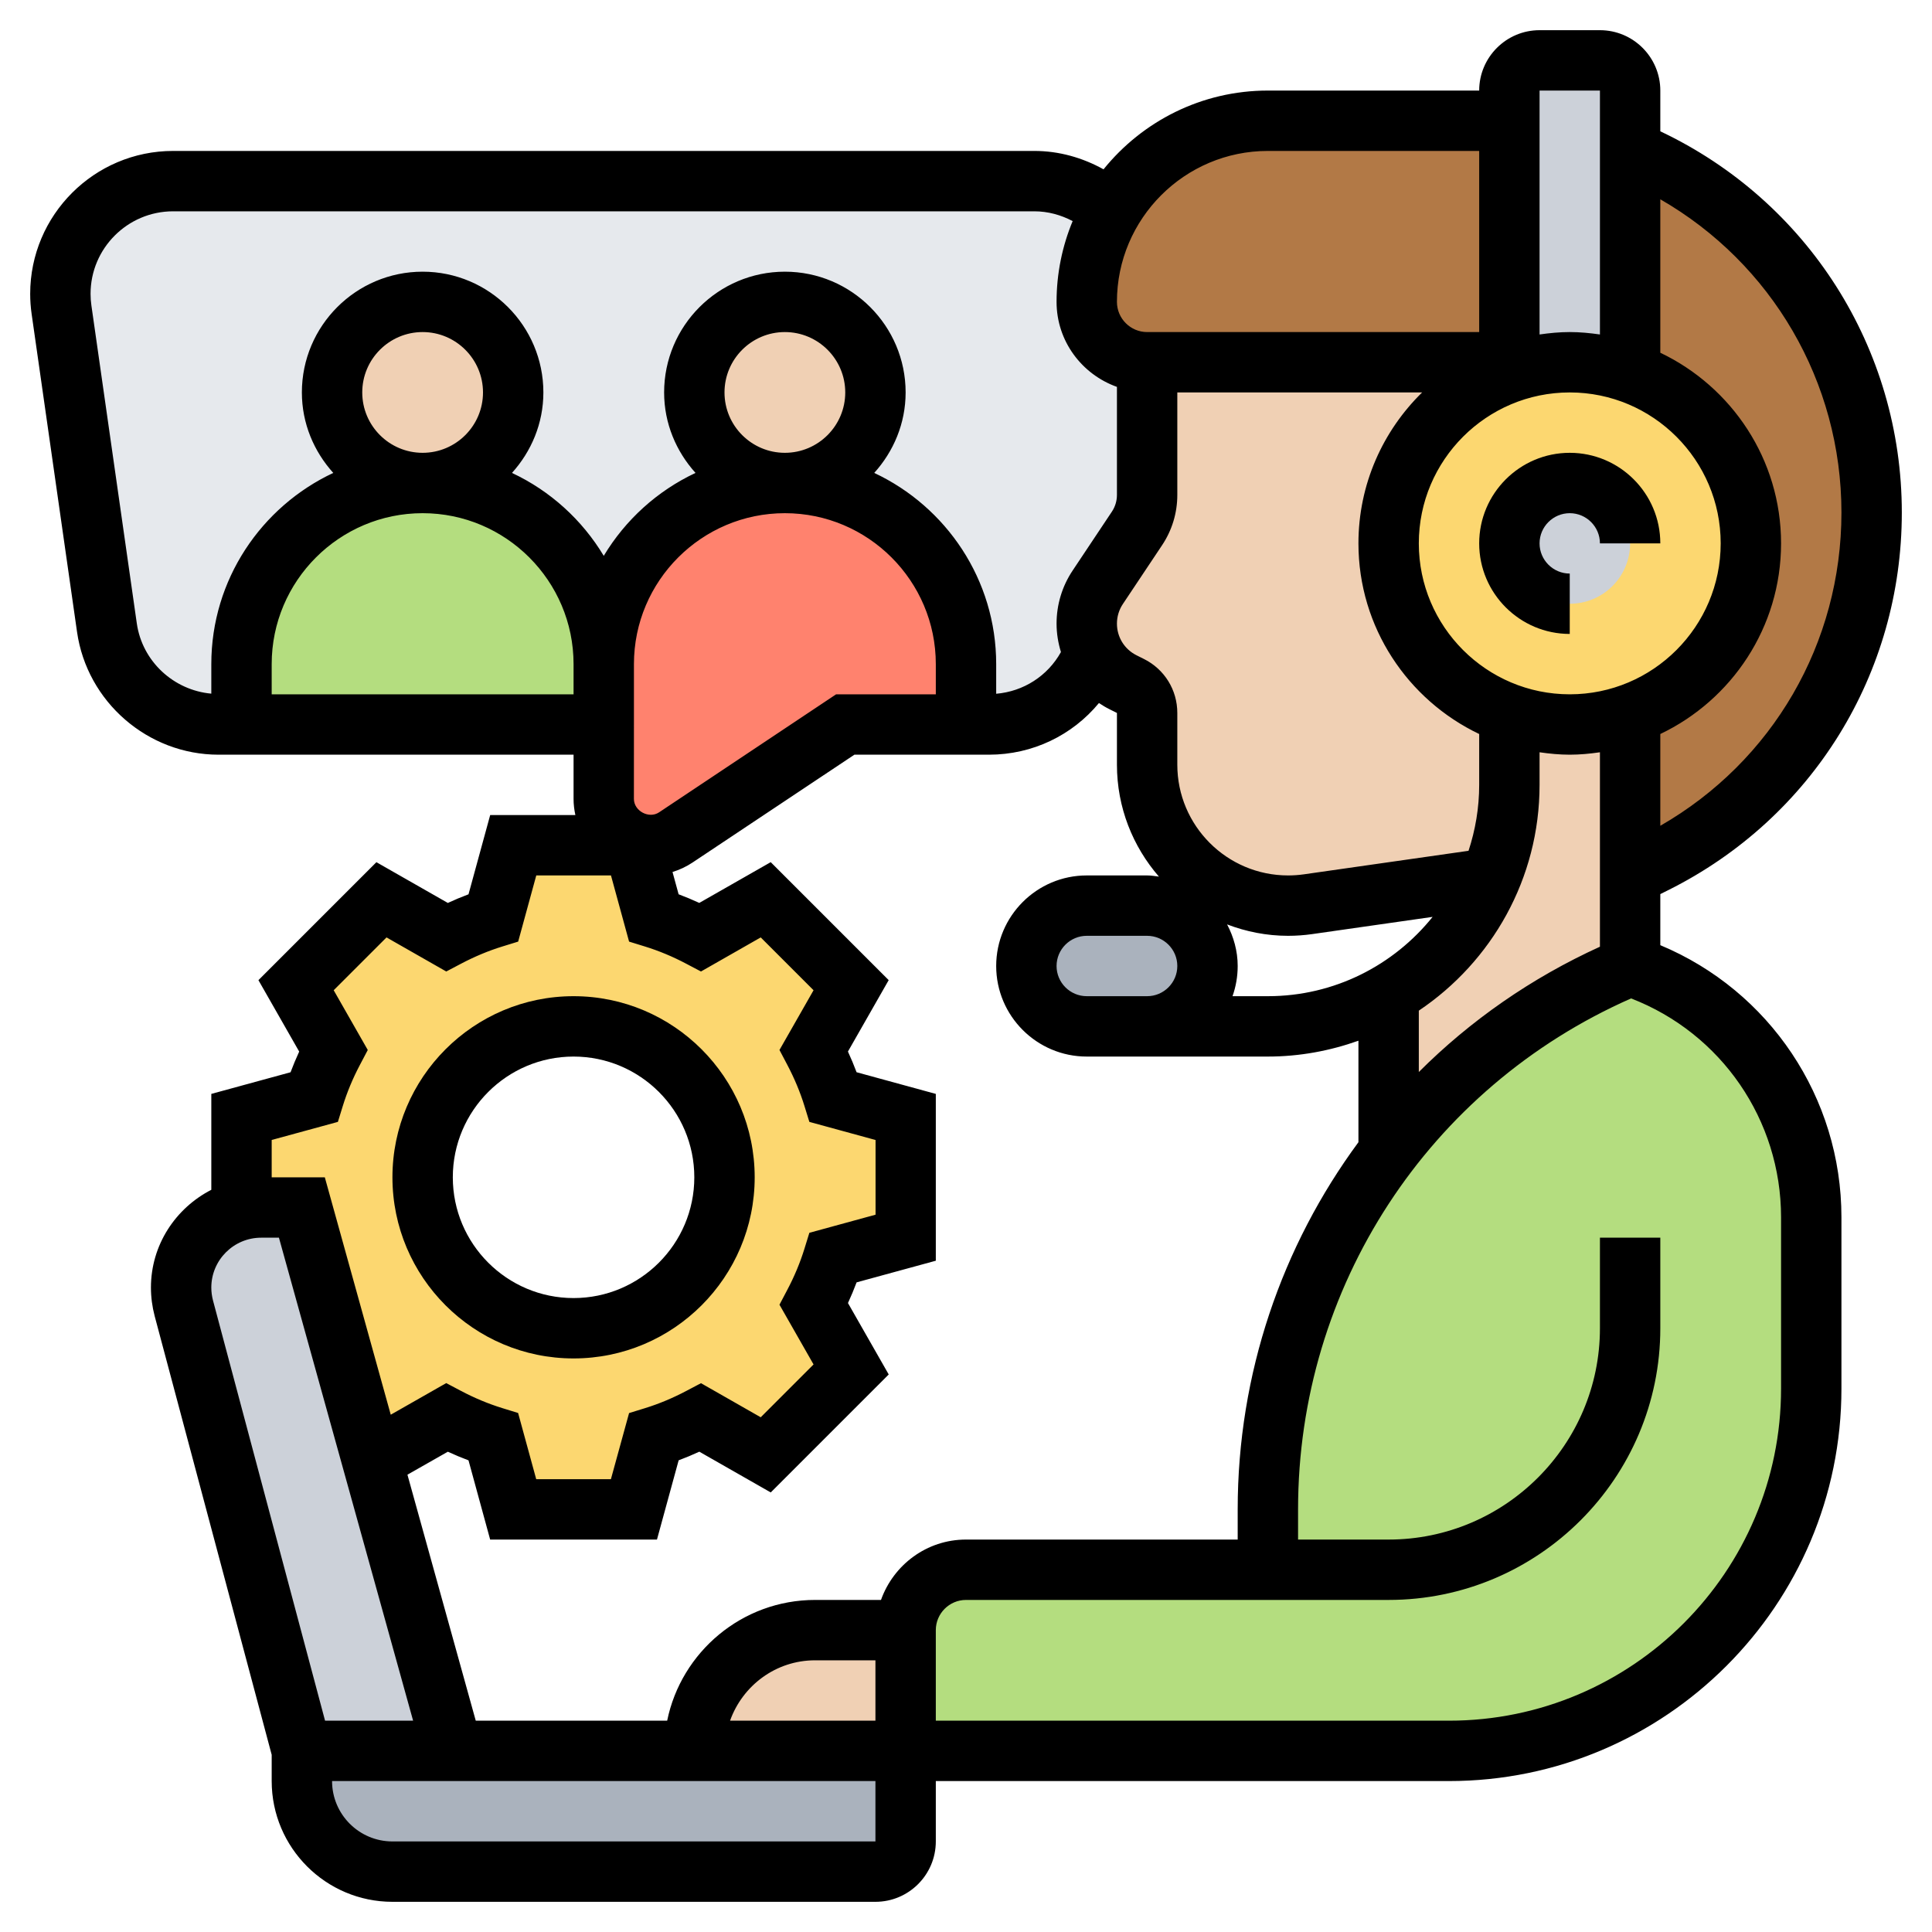
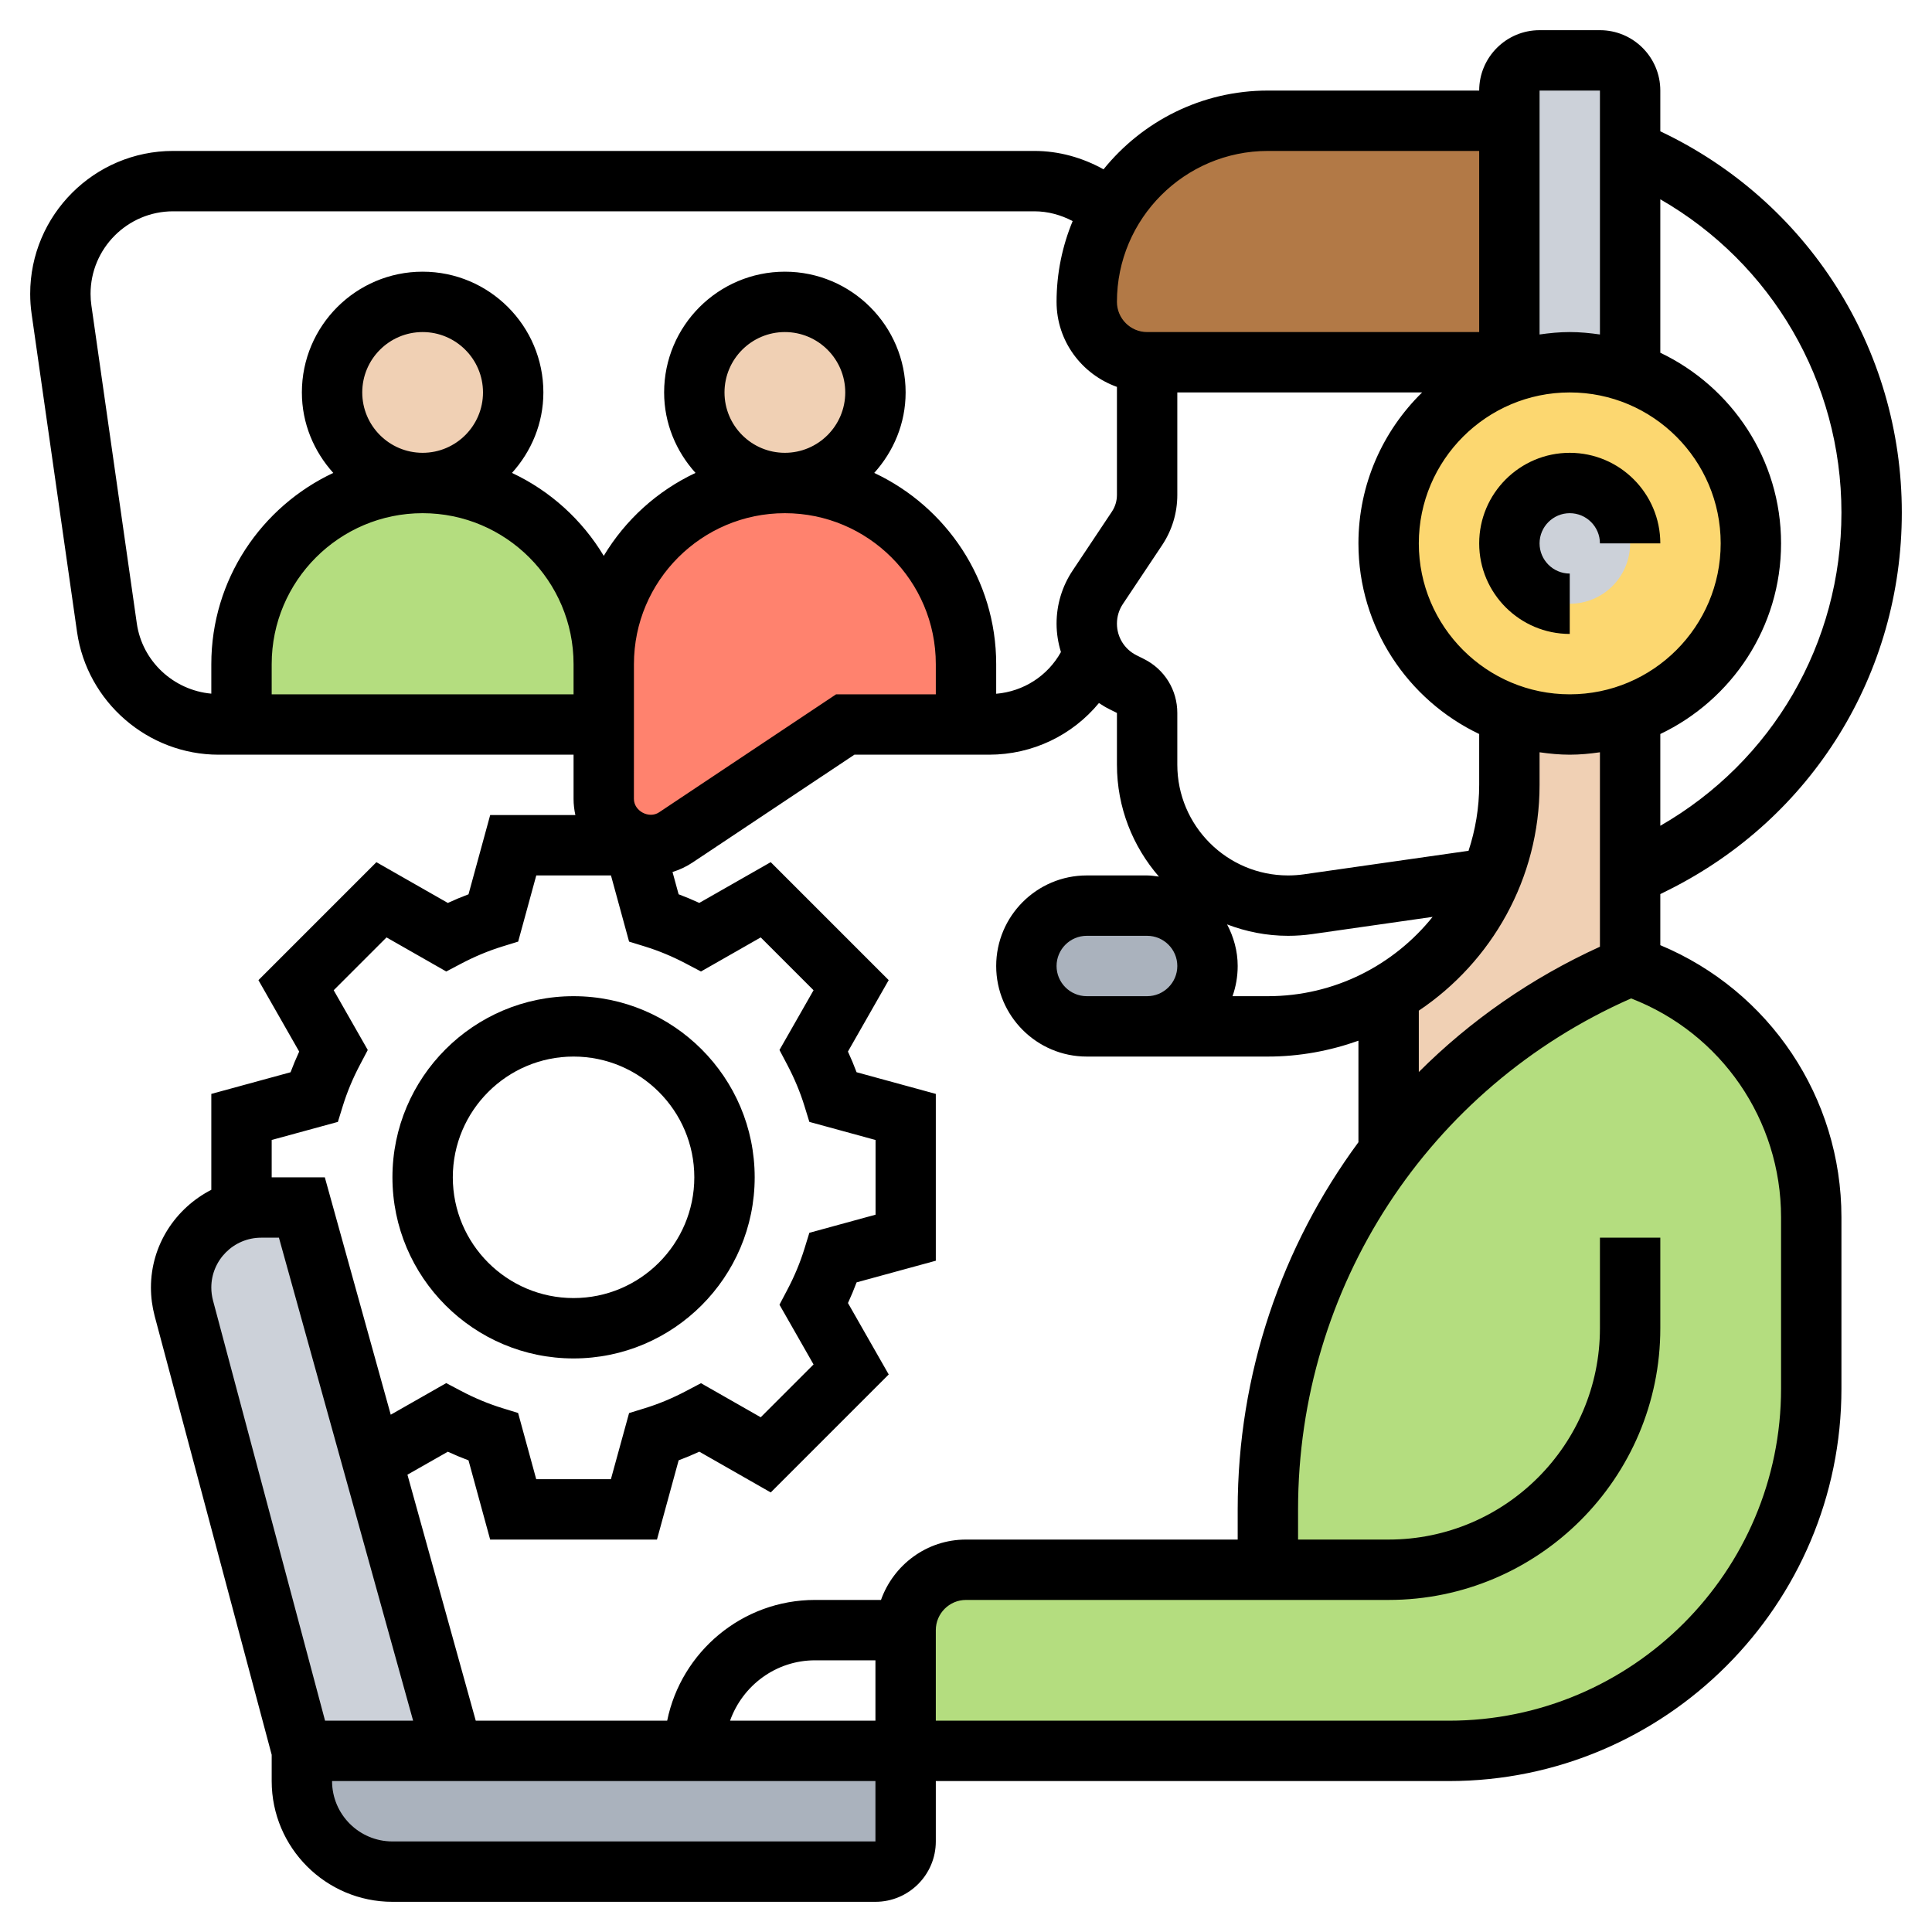
<svg xmlns="http://www.w3.org/2000/svg" id="Layer_5" enable-background="new 0 0 64 64" height="512" viewBox="0 0 64 64" width="512">
  <g>
    <g>
      <g>
        <path d="m42 52v-2c0-3.94 1.18-7.68 3.27-10.82.23-.35.47-.68.73-1.01 2.03-2.67 4.76-4.82 8-6.17 3.58 1.19 6 4.55 6 8.32v5.68c0 6.63-5.37 12-12 12h-17-1v-4c0-1.1.9-2 2-2z" fill="#b4dd7f" />
      </g>
      <g>
        <path d="m30 61c0 .55-.45 1-1 1h-16c-1.66 0-3-1.34-3-3v-1h5 8 4 2c.55 0 1 .45 1 1z" fill="#aab2bd" />
      </g>
      <g>
        <path d="m12.32 48.37 2.68 9.63h-5l-3.91-14.66c-.06-.23-.09-.46-.09-.69 0-.73.3-1.39.78-1.87.33-.33.75-.58 1.22-.7.21-.05.43-.08.65-.08h1.35z" fill="#ccd1d9" />
      </g>
      <g>
-         <path d="m30 37v4l-2.4.66c-.17.53-.38 1.05-.64 1.54l1.23 2.16-2.83 2.83-2.16-1.23c-.49.26-1.01.47-1.54.64l-.66 2.4h-4l-.66-2.4c-.53-.17-1.05-.38-1.54-.64l-2.48 1.41-2.32-8.37h-1.35c-.22 0-.44.03-.65.08v-3.08l2.4-.66c.17-.53.38-1.05.64-1.54l-1.23-2.16 2.83-2.83 2.16 1.23c.49-.26 1.01-.47 1.54-.64l.66-2.4h4l.66 2.4c.53.17 1.05.38 1.54.64l2.16-1.23 2.83 2.83-1.23 2.16c.26.49.47 1.01.64 1.54zm-6 2c0-2.76-2.24-5-5-5s-5 2.24-5 5 2.24 5 5 5 5-2.24 5-5z" fill="#fcd770" />
-       </g>
+         </g>
      <g>
-         <path d="m30 54v4h-1-2-4c0-2.21 1.79-4 4-4z" fill="#f0d0b4" />
-       </g>
+         </g>
      <g>
        <path d="m54 29v3c-3.24 1.35-5.97 3.5-8 6.17v-5.24c1.51-.87 2.71-2.22 3.38-3.84.4-.95.62-2 .62-3.09v-2.34c.63.22 1.3.34 2 .34s1.37-.12 2-.34z" fill="#f0d0b4" />
      </g>
      <g>
-         <path d="m50 23.66v2.34c0 1.09-.22 2.14-.62 3.09l-6.05.86c-.22.03-.44.05-.66.05-2.58 0-4.67-2.09-4.67-4.67v-1.71c0-.38-.21-.73-.55-.9l-.25-.12c-.43-.21-.76-.55-.97-.96-.15-.3-.23-.63-.23-.98 0-.43.13-.85.36-1.21l1.3-1.95c.22-.32.34-.71.34-1.11v-4.39h12v.34c-2.33.82-4 3.05-4 5.66s1.67 4.84 4 5.66z" fill="#f0d0b4" />
-       </g>
+         </g>
      <g>
-         <path d="m62 16.98c0 2.46-.7 4.81-1.94 6.82-1.24 2.02-3.04 3.69-5.23 4.79l-.83.41v-5.34c2.33-.82 4-3.05 4-5.66s-1.67-4.84-4-5.66v-7.35c4.7 1.95 8 6.58 8 11.99z" fill="#b27946" />
-       </g>
+         </g>
      <g>
        <path d="m50 4.04v7.96h-12c-1.1 0-2-.9-2-2s.29-2.12.81-3c.26-.46.58-.87.95-1.24 1.08-1.09 2.58-1.76 4.24-1.76h7.02c.33 0 .66.01.98.04z" fill="#b27946" />
      </g>
      <g>
        <path d="m54 4.99v7.35c-.63-.22-1.3-.34-2-.34s-1.37.12-2 .34v-.34-7.96-1.04c0-.55.45-1 1-1h2c.55 0 1 .45 1 1z" fill="#ccd1d9" />
      </g>
      <g>
        <path d="m54 12.34c2.33.82 4 3.05 4 5.66s-1.67 4.84-4 5.66c-.63.22-1.3.34-2 .34s-1.37-.12-2-.34c-2.33-.82-4-3.05-4-5.66s1.67-4.84 4-5.66c.63-.22 1.3-.34 2-.34s1.37.12 2 .34z" fill="#fcd770" />
      </g>
      <g>
        <circle cx="52" cy="18" fill="#ccd1d9" r="2" />
      </g>
      <g>
        <path d="m39.41 30.59c.37.36.59.86.59 1.41 0 1.1-.9 2-2 2h-2c-.55 0-1.05-.22-1.41-.59-.37-.36-.59-.86-.59-1.41 0-1.1.9-2 2-2h2c.55 0 1.05.22 1.41.59z" fill="#aab2bd" />
      </g>
      <g>
-         <path d="m36.23 21.64c-.55 1.4-1.91 2.36-3.47 2.36h-.76v-2c0-1.66-.67-3.16-1.76-4.24-1.08-1.09-2.58-1.76-4.24-1.76 1.66 0 3-1.34 3-3s-1.34-3-3-3-3 1.34-3 3 1.34 3 3 3c-3.31 0-6 2.69-6 6 0-1.66-.67-3.16-1.76-4.24-1.08-1.09-2.58-1.76-4.24-1.76 1.66 0 3-1.34 3-3s-1.34-3-3-3-3 1.34-3 3 1.34 3 3 3c-3.31 0-6 2.69-6 6v2h-.76c-1.86 0-3.44-1.37-3.7-3.21l-1.5-10.53c-.03-.17-.04-.35-.04-.53 0-2.06 1.67-3.73 3.73-3.73h28.54c.98 0 1.87.38 2.54 1-.52.88-.81 1.9-.81 3s.9 2 2 2v4.39c0 .4-.12.79-.34 1.11l-1.3 1.95c-.23.36-.36.78-.36 1.21 0 .35.08.68.23.98z" fill="#e6e9ed" />
-       </g>
+         </g>
      <g>
        <path d="m20 22v2h-12v-2c0-3.31 2.69-6 6-6 1.66 0 3.16.67 4.24 1.76 1.09 1.08 1.76 2.58 1.76 4.24z" fill="#b4dd7f" />
      </g>
      <g>
        <path d="m32 22v2h-4l-5.61 3.74c-.26.17-.55.26-.85.26-.18 0-.35-.03-.51-.09-.6-.21-1.03-.78-1.03-1.45v-2.46-2c0-3.31 2.69-6 6-6 1.66 0 3.16.67 4.24 1.76 1.09 1.08 1.76 2.58 1.76 4.24z" fill="#ff826e" />
      </g>
      <g>
        <circle cx="26" cy="13" fill="#f0d0b4" r="3" />
      </g>
      <g>
        <circle cx="14" cy="13" fill="#f0d0b4" r="3" />
      </g>
    </g>
    <g>
      <path d="m55 31.31v-1.692l.273-.136c4.766-2.383 7.727-7.174 7.727-12.503 0-5.441-3.121-10.321-8-12.629v-1.35c0-1.103-.897-2-2-2h-2c-1.103 0-2 .897-2 2h-7c-2.198 0-4.16 1.02-5.444 2.609-.697-.387-1.478-.609-2.29-.609h-28.532c-2.61 0-4.734 2.124-4.734 4.734 0 .224.016.448.048.67l1.504 10.53c.331 2.318 2.346 4.066 4.687 4.066h11.761v1.464c0 .184.022.363.06.536h-2.822l-.718 2.625c-.229.086-.458.181-.685.286l-2.366-1.35-3.908 3.908 1.35 2.366c-.104.227-.2.455-.286.685l-2.625.717v3.177c-1.181.606-2 1.823-2 3.239 0 .316.042.632.123.941l3.877 14.536v.87c0 2.206 1.794 4 4 4h16c1.103 0 2-.897 2-2v-2h17c7.168 0 13-5.832 13-13v-5.675c0-3.969-2.383-7.504-6-9.015zm-14.351-.688c.628.24 1.307.378 2.019.378.268 0 .536-.019.802-.057l3.987-.57c-1.284 1.599-3.251 2.627-5.457 2.627h-1.171c.11-.313.171-.649.171-1 0-.5-.134-.964-.351-1.378zm-1.649 1.378c0 .551-.449 1-1 1h-2c-.551 0-1-.449-1-1s.449-1 1-1h2c.551 0 1 .449 1 1zm-1.105-10.17-.248-.124c-.399-.2-.647-.602-.647-1.048 0-.232.068-.457.197-.65l1.299-1.948c.33-.495.504-1.07.504-1.665v-3.395h8.11c-1.3 1.272-2.11 3.042-2.11 5 0 2.785 1.639 5.189 4 6.315v1.685c0 .763-.127 1.496-.353 2.184l-5.46.78c-.172.024-.345.036-.519.036-2.022 0-3.668-1.646-3.668-3.668v-1.713c0-.764-.424-1.449-1.105-1.789zm19.105-3.83c0 2.757-2.243 5-5 5s-5-2.243-5-5 2.243-5 5-5 5 2.243 5 5zm-6 8v-1.08c.328.047.66.08 1 .08s.672-.033 1-.08v6.441c-2.275 1.036-4.296 2.448-6 4.151v-2.033c2.41-1.618 4-4.366 4-7.479zm10-9.021c0 4.329-2.283 8.241-6 10.376v-3.04c2.361-1.126 4-3.53 4-6.315s-1.639-5.189-4-6.315v-5.083c3.686 2.119 6 6.04 6 10.377zm-8-13.979v8.08c-.328-.047-.66-.08-1-.08s-.672.033-1 .08v-8.08zm-11 2h7v6h-11c-.551 0-1-.449-1-1 0-2.757 2.243-5 5-5zm-37.468 15.652-1.504-10.53c-.019-.128-.028-.258-.028-.388 0-1.507 1.227-2.734 2.734-2.734h28.531c.449 0 .879.119 1.268.324-.342.825-.533 1.728-.533 2.676 0 1.302.839 2.402 2 2.816v3.579c0 .198-.058.39-.168.555l-1.299 1.949c-.349.522-.533 1.131-.533 1.759 0 .326.053.642.145.942-.44.791-1.237 1.304-2.145 1.382v-.982c0-2.801-1.658-5.216-4.04-6.334.639-.709 1.04-1.638 1.04-2.666 0-2.206-1.794-4-4-4s-4 1.794-4 4c0 1.028.401 1.957 1.04 2.666-1.266.594-2.324 1.555-3.04 2.747-.716-1.192-1.773-2.153-3.04-2.747.639-.709 1.04-1.638 1.04-2.666 0-2.206-1.794-4-4-4s-4 1.794-4 4c0 1.028.401 1.957 1.04 2.666-2.382 1.118-4.04 3.533-4.04 6.334v.978c-1.247-.112-2.288-1.068-2.468-2.326zm16.468 3.348v-2c0-2.757 2.243-5 5-5s5 2.243 5 5v1h-3.303l-5.865 3.91c-.334.222-.833-.044-.833-.446zm3-11c0-1.103.897-2 2-2s2 .897 2 2-.897 2-2 2-2-.897-2-2zm-12 0c0-1.103.897-2 2-2s2 .897 2 2-.897 2-2 2-2-.897-2-2zm-3 10v-1c0-2.757 2.243-5 5-5s5 2.243 5 5v1zm2.193 14.164.162-.525c.142-.46.334-.922.572-1.371l.256-.486-1.129-1.979 1.75-1.75 1.979 1.129.486-.256c.449-.237.91-.43 1.371-.572l.525-.162.6-2.193h2.474l.6 2.193.525.162c.46.142.922.334 1.371.572l.486.256 1.979-1.129 1.75 1.75-1.129 1.979.256.486c.237.449.43.91.572 1.371l.162.525 2.193.6v2.474l-2.193.6-.162.525c-.142.46-.334.922-.572 1.371l-.256.486 1.129 1.979-1.75 1.75-1.979-1.129-.486.256c-.449.237-.91.43-1.371.572l-.525.162-.602 2.19h-2.474l-.6-2.193-.525-.162c-.46-.142-.922-.334-1.371-.572l-.485-.256-1.838 1.047-2.184-7.864h-1.76v-1.237zm-4.193 5.488c0-.911.741-1.652 1.652-1.652h.588l4.445 16h-2.917l-3.712-13.92c-.037-.141-.056-.285-.056-.428zm22 18.348h-16c-1.103 0-2-.897-2-2h5.315 12.685zm0-4h-4.816c.414-1.161 1.514-2 2.816-2h2zm.184-4h-2.184c-2.414 0-4.434 1.721-4.899 4h-6.341l-2.263-8.149 1.338-.761c.227.104.455.2.685.286l.717 2.624h5.526l.718-2.625c.229-.086.458-.181.685-.286l2.366 1.35 3.908-3.908-1.35-2.366c.104-.227.2-.455.286-.685l2.624-.717v-5.526l-2.625-.718c-.086-.229-.181-.458-.286-.685l1.35-2.366-3.908-3.908-2.366 1.35c-.227-.104-.455-.2-.685-.286l-.202-.738c.233-.072.456-.176.662-.313l5.363-3.573h4.458c1.445 0 2.762-.644 3.643-1.711.111.074.226.144.349.205l.247.124v1.713c0 1.418.527 2.713 1.391 3.708-.129-.017-.257-.039-.391-.039h-2c-1.654 0-3 1.346-3 3s1.346 3 3 3h6c1.053 0 2.06-.191 3-.525v3.362c-2.542 3.447-4 7.673-4 12.163v1h-9c-1.302 0-2.402.839-2.816 2zm29.816-7c0 6.065-4.935 11-11 11h-17v-3c0-.551.449-1 1-1h14c4.962 0 9-4.038 9-9v-3h-2v3c0 3.86-3.14 7-7 7h-3v-1c0-7.364 4.317-13.966 11.032-16.926 2.987 1.155 4.968 4.023 4.968 7.251z" />
      <path d="m19 45c3.309 0 6-2.691 6-6s-2.691-6-6-6-6 2.691-6 6 2.691 6 6 6zm0-10c2.206 0 4 1.794 4 4s-1.794 4-4 4-4-1.794-4-4 1.794-4 4-4z" />
      <path d="m49 18c0 1.654 1.346 3 3 3v-2c-.551 0-1-.449-1-1s.449-1 1-1 1 .449 1 1h2c0-1.654-1.346-3-3-3s-3 1.346-3 3z" />
    </g>
  </g>
</svg>